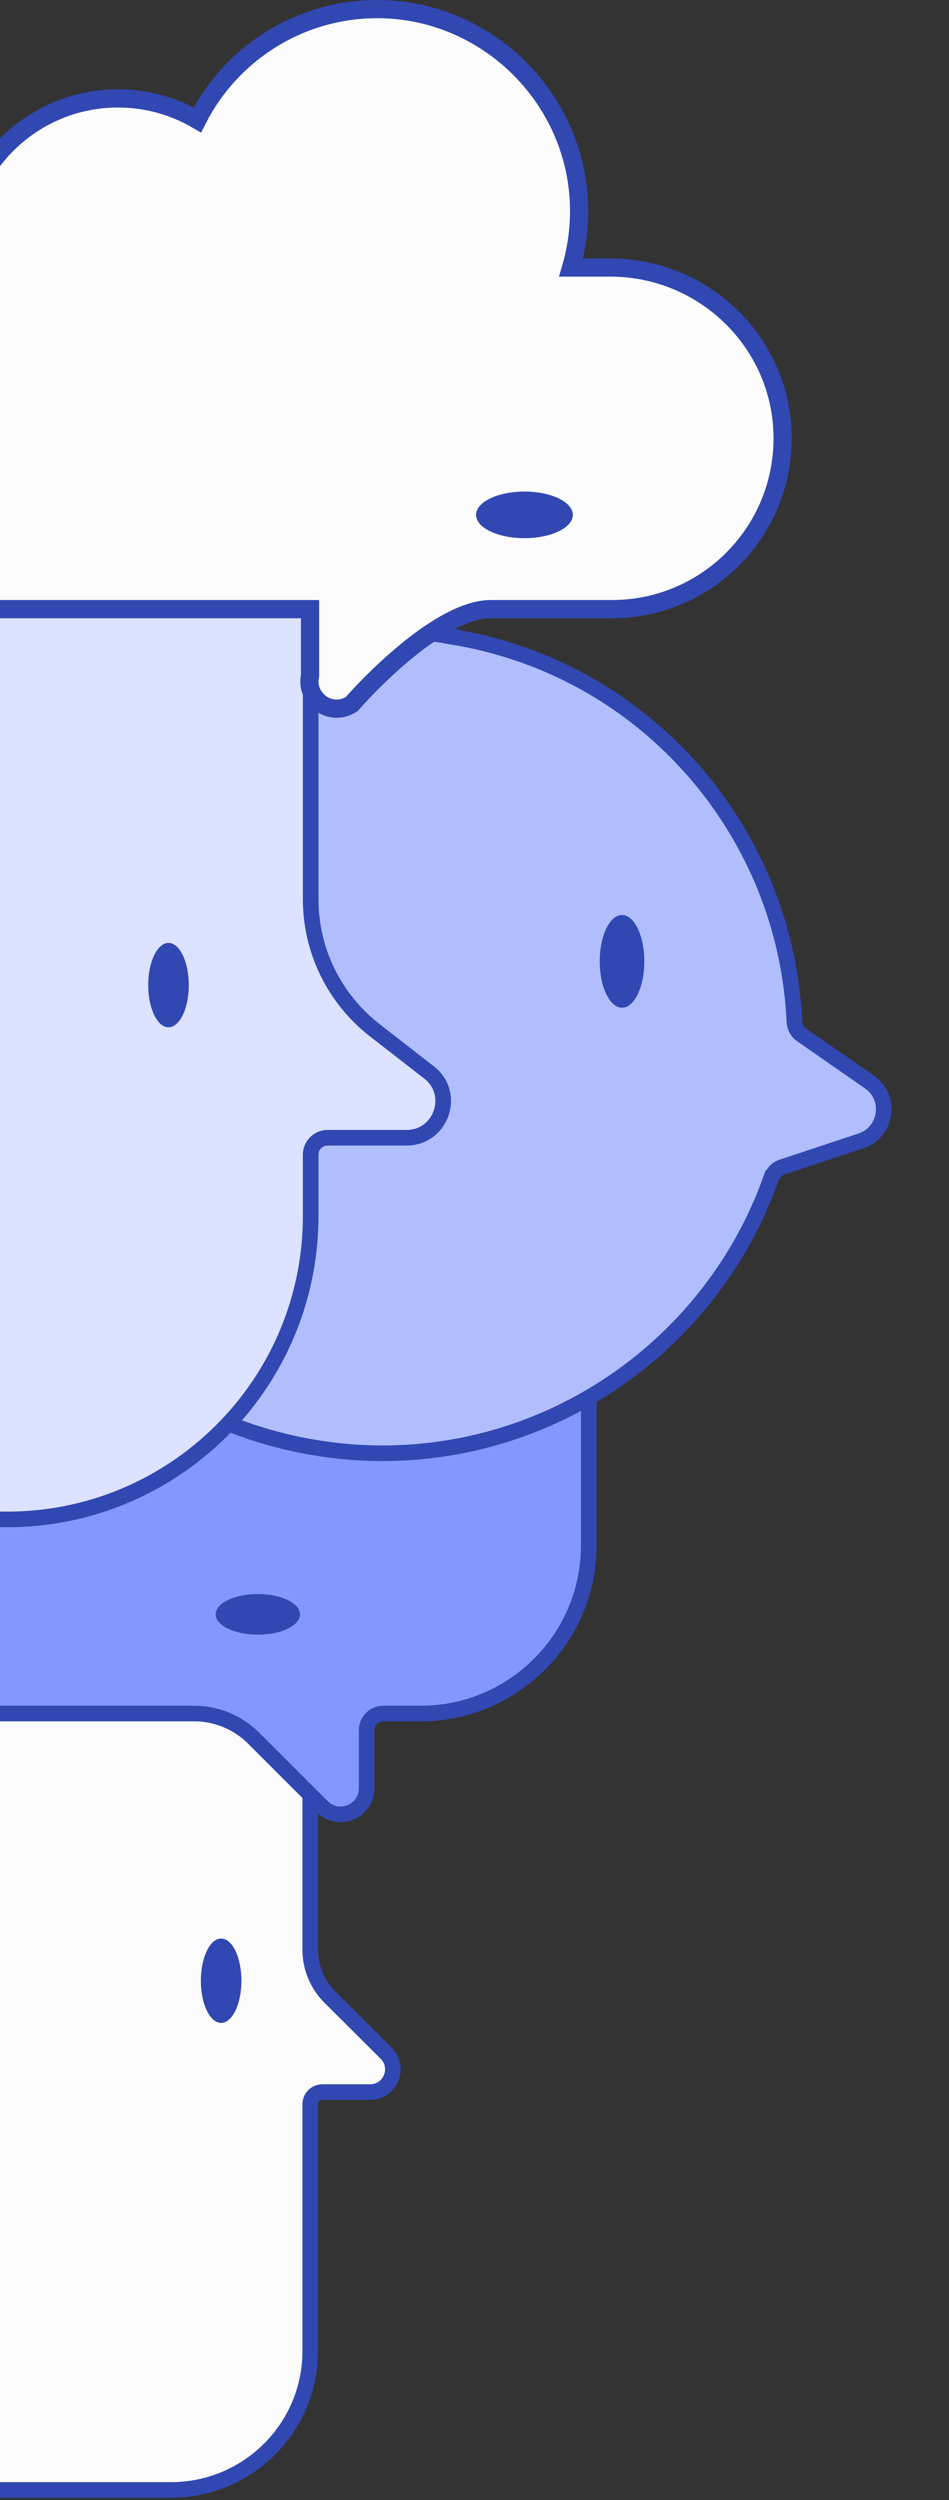
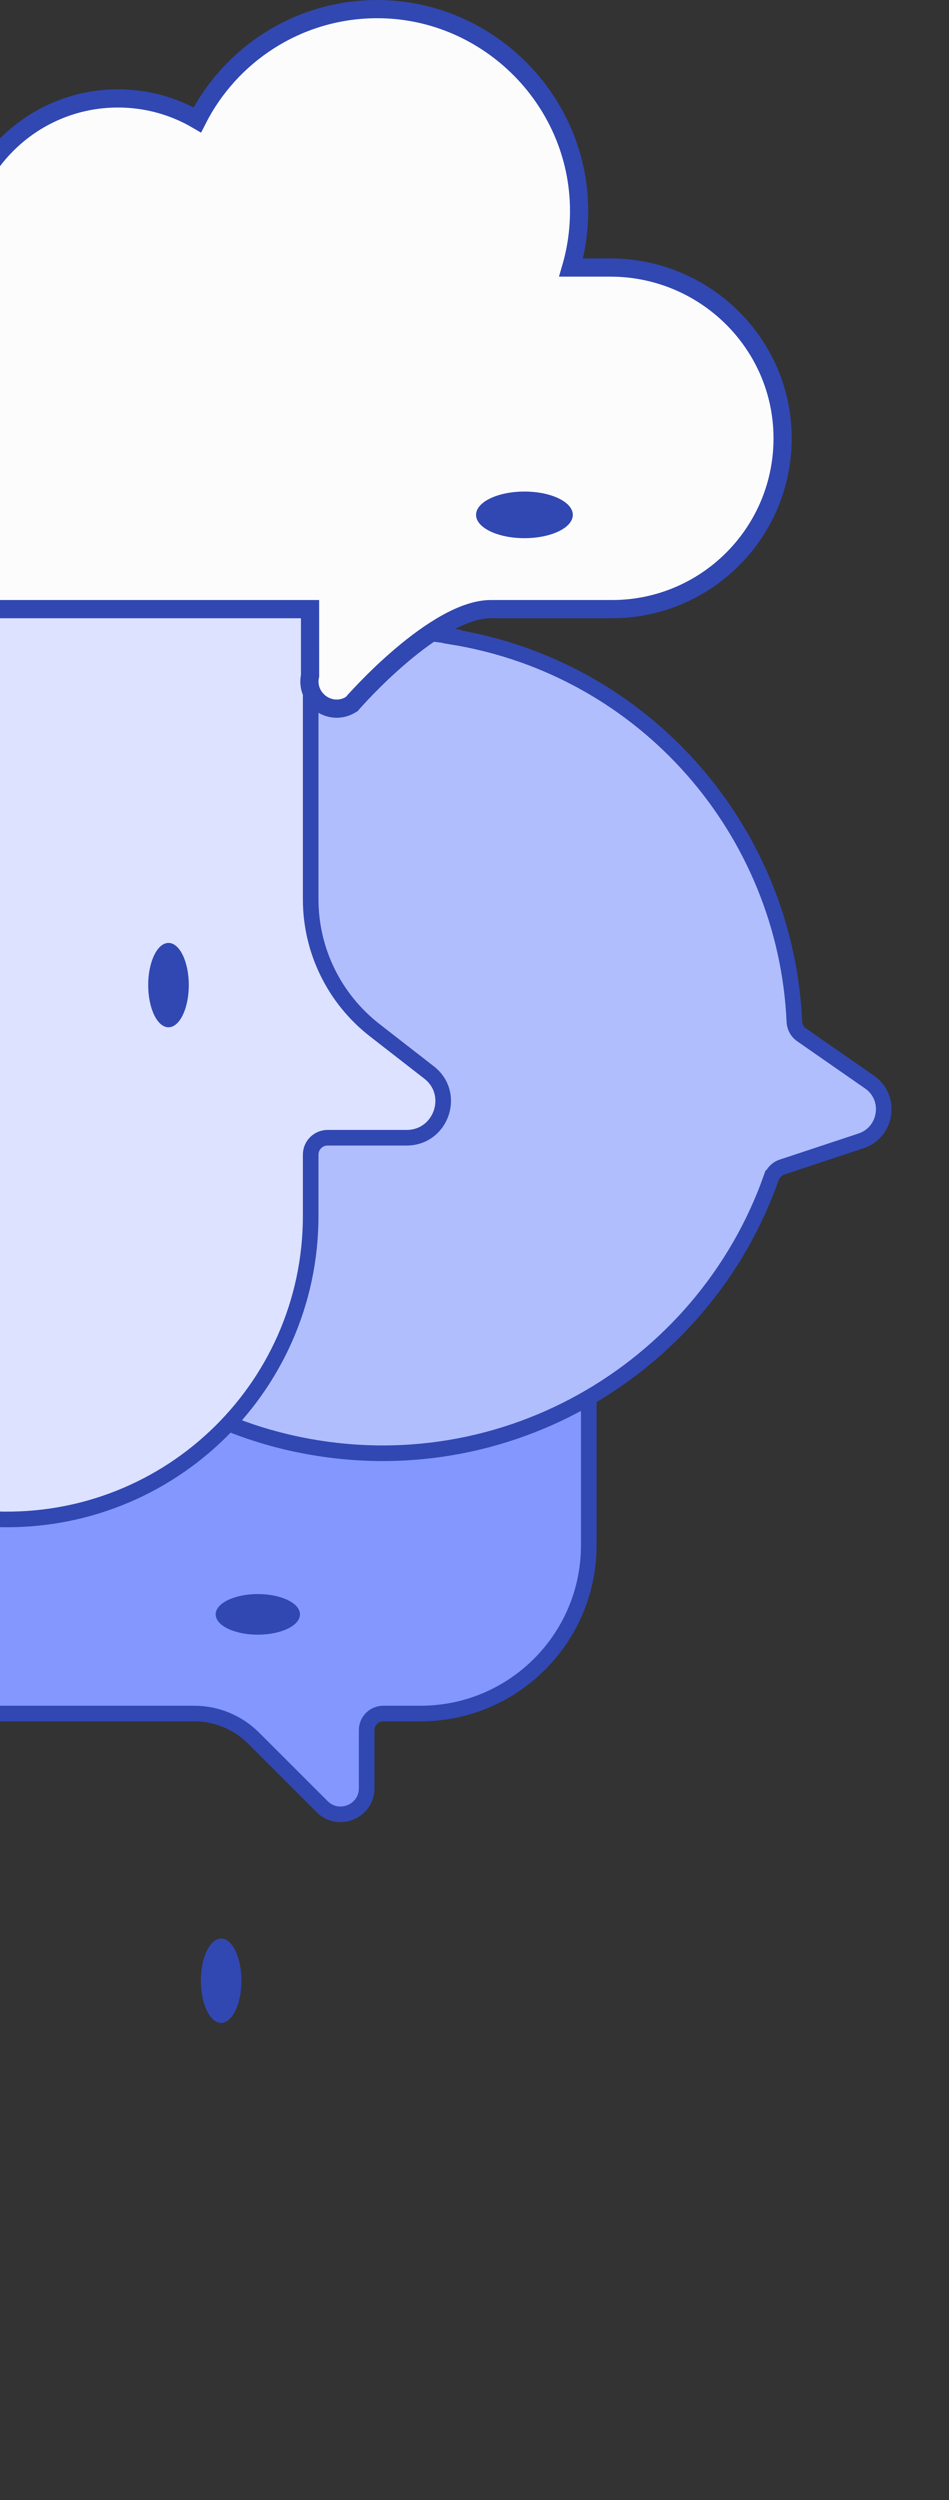
<svg xmlns="http://www.w3.org/2000/svg" width="365" height="961" viewBox="0 0 365 961" fill="none">
  <rect x="0" y="0" width="365" height="961" fill="#333333" stroke="none" />
-   <path d="M-111.462 670.704C-111.462 641.19 -87.456 617.295 -57.853 617.295L65.717 617.295C95.319 617.295 119.325 641.19 119.325 670.704L119.325 749.548C119.325 756.31 122.084 762.902 126.901 767.7L148.55 789.264C148.557 789.271 148.563 789.278 148.57 789.285C154.02 794.822 150.099 804.171 142.347 804.171L123.995 804.171C121.412 804.171 119.325 806.267 119.325 808.812L119.325 903.704C119.325 933.218 95.319 957.113 65.717 957.113L-57.853 957.113C-87.456 957.113 -111.462 933.218 -111.462 903.704L-111.462 670.704Z" fill="#FCFBFC" stroke="#3147B2" stroke-width="6" stroke-linejoin="round" />
  <ellipse cx="85.052" cy="761.371" rx="7.806" ry="16.212" fill="#3147B2" />
  <path d="M-58.357 397.183V397.184C-94.072 397.231 -123 426.164 -123 461.871V593.983C-123 629.718 -94.025 658.671 -58.27 658.671H74.809C83.276 658.671 91.522 662.108 97.521 668.103L123.927 694.49L123.938 694.501L123.948 694.511C130.284 700.719 141.027 696.28 141.027 687.388V665.019C141.027 661.523 143.879 658.671 147.383 658.671H161.722C197.478 658.671 226.453 629.719 226.453 593.983V461.871L226.448 461.035C226 425.685 197.199 397.183 161.722 397.183H-58.357Z" fill="#8397FE" stroke="#3147B2" stroke-width="6" />
  <ellipse cx="7.806" cy="16.212" rx="7.806" ry="16.212" transform="matrix(4.37114e-08 1 1 -4.37114e-08 82.95 612.74)" fill="#3147B2" />
  <path d="M-10.51 396.052C-6.947 300.08 78.489 230.825 170.831 244.173L173.811 244.604L173.789 244.746C248.37 256.846 302.166 319.561 305.523 392.527L305.525 392.582C305.58 394.565 306.484 396.376 308.008 397.558L308.321 397.786L308.331 397.793L308.342 397.801L334.413 415.921L334.813 416.208C343.046 422.34 340.93 435.342 331.075 438.571L331.074 438.571L300.834 448.589L300.822 448.593L300.81 448.597C298.869 449.222 297.315 450.822 296.577 452.879L296.575 452.879C270.228 527.23 191.207 573.679 109.721 554.145L109.72 554.144C37.745 536.884 -13.233 470.041 -10.511 396.054L-10.51 396.052Z" fill="#B0BEFE" stroke="#3147B2" stroke-width="6" />
-   <ellipse cx="239.238" cy="369.537" rx="8.578" ry="17.816" fill="#3147B2" />
  <path d="M-114.125 219.207C-114.125 152.202 -57.62 98.402 10.45 102.766L10.454 102.766C72.655 106.834 119.493 161.185 119.493 223.163L119.493 345.71C119.493 365.353 128.565 383.868 144.075 395.962L165.065 412.281L165.072 412.286C175.544 420.48 169.728 437.332 156.392 437.332L125.997 437.332C122.403 437.332 119.493 440.245 119.493 443.827L119.493 467.367C119.493 534.372 62.988 588.173 -5.083 583.809L-5.086 583.809C-67.287 579.741 -114.124 525.389 -114.125 463.411L-114.125 219.207Z" fill="#DCE2FF" stroke="#3147B2" stroke-width="6" stroke-linejoin="round" />
  <ellipse cx="7.806" cy="16.212" rx="7.806" ry="16.212" transform="matrix(-1 0 0 1 72.611 362.452)" fill="#3147B2" />
  <path d="M143.488 3.517C186.609 2.614 222.645 37.807 222.731 80.956C222.747 88.551 221.67 95.895 219.649 102.841H234.783C271.069 102.841 300.989 132.076 301.006 168.46L301.001 169.309C300.566 205.191 271.354 234.146 235.378 234.146H188.668C183.692 234.146 177.91 236.158 171.818 239.53C165.781 242.872 159.749 247.374 154.35 251.949C148.962 256.514 144.278 261.089 140.938 264.527C139.27 266.245 137.942 267.674 137.034 268.669C136.581 269.166 136.232 269.555 135.999 269.817C135.883 269.948 135.796 270.048 135.738 270.113C135.71 270.146 135.688 270.169 135.675 270.185C135.668 270.192 135.664 270.198 135.661 270.201C135.66 270.203 135.659 270.205 135.658 270.205L135.282 270.638L134.787 270.929C126.879 275.578 117.346 268.532 119.256 259.729L119.249 234.146H-27.695C-63.951 234.146 -93.34 204.733 -93.323 168.46C-93.306 132.076 -63.386 102.841 -27.103 102.841H-14.878C-14.991 101.336 -15.052 99.816 -15.052 98.28C-15.052 64.897 12.001 37.828 45.378 37.828C56.507 37.828 66.935 40.843 75.892 46.094C88.449 21.292 113.929 4.136 143.488 3.517Z" fill="#FCFCFC" stroke="#3147B2" stroke-width="7" />
  <ellipse cx="8.96" cy="18.608" rx="8.96" ry="18.608" transform="matrix(4.37114e-08 1 1 -4.37114e-08 183.099 188.949)" fill="#3147B2" />
</svg>